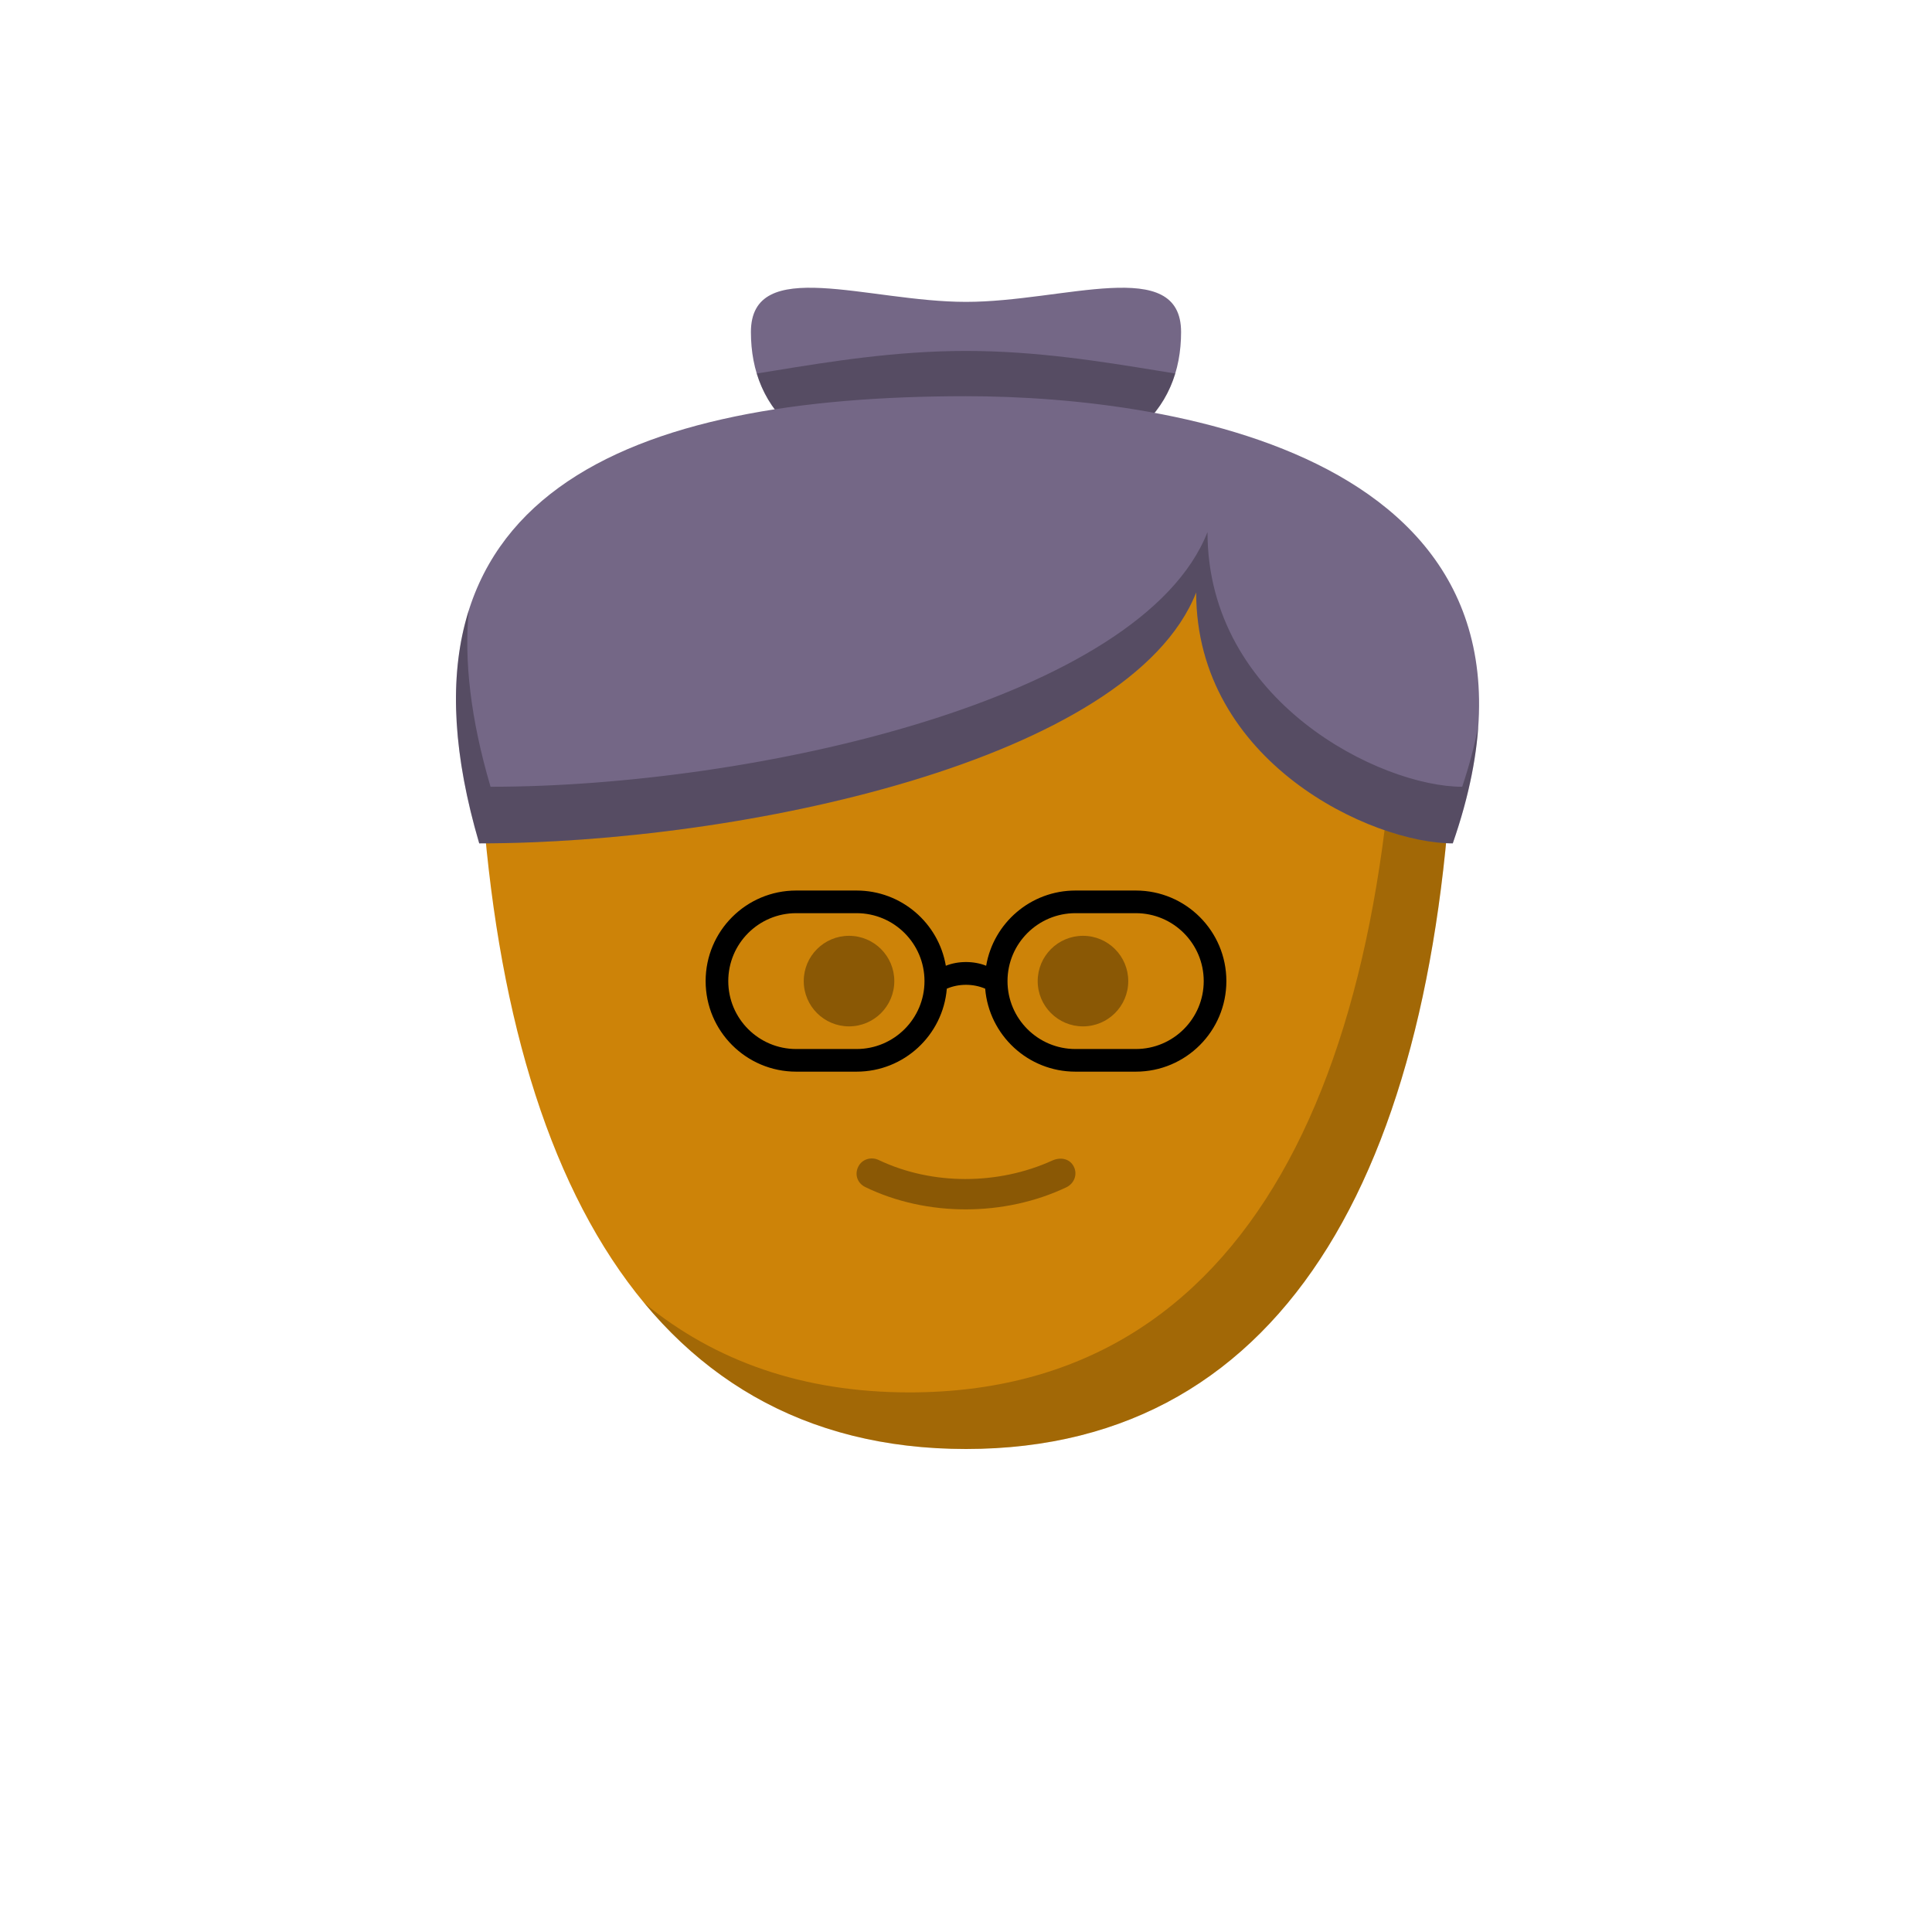
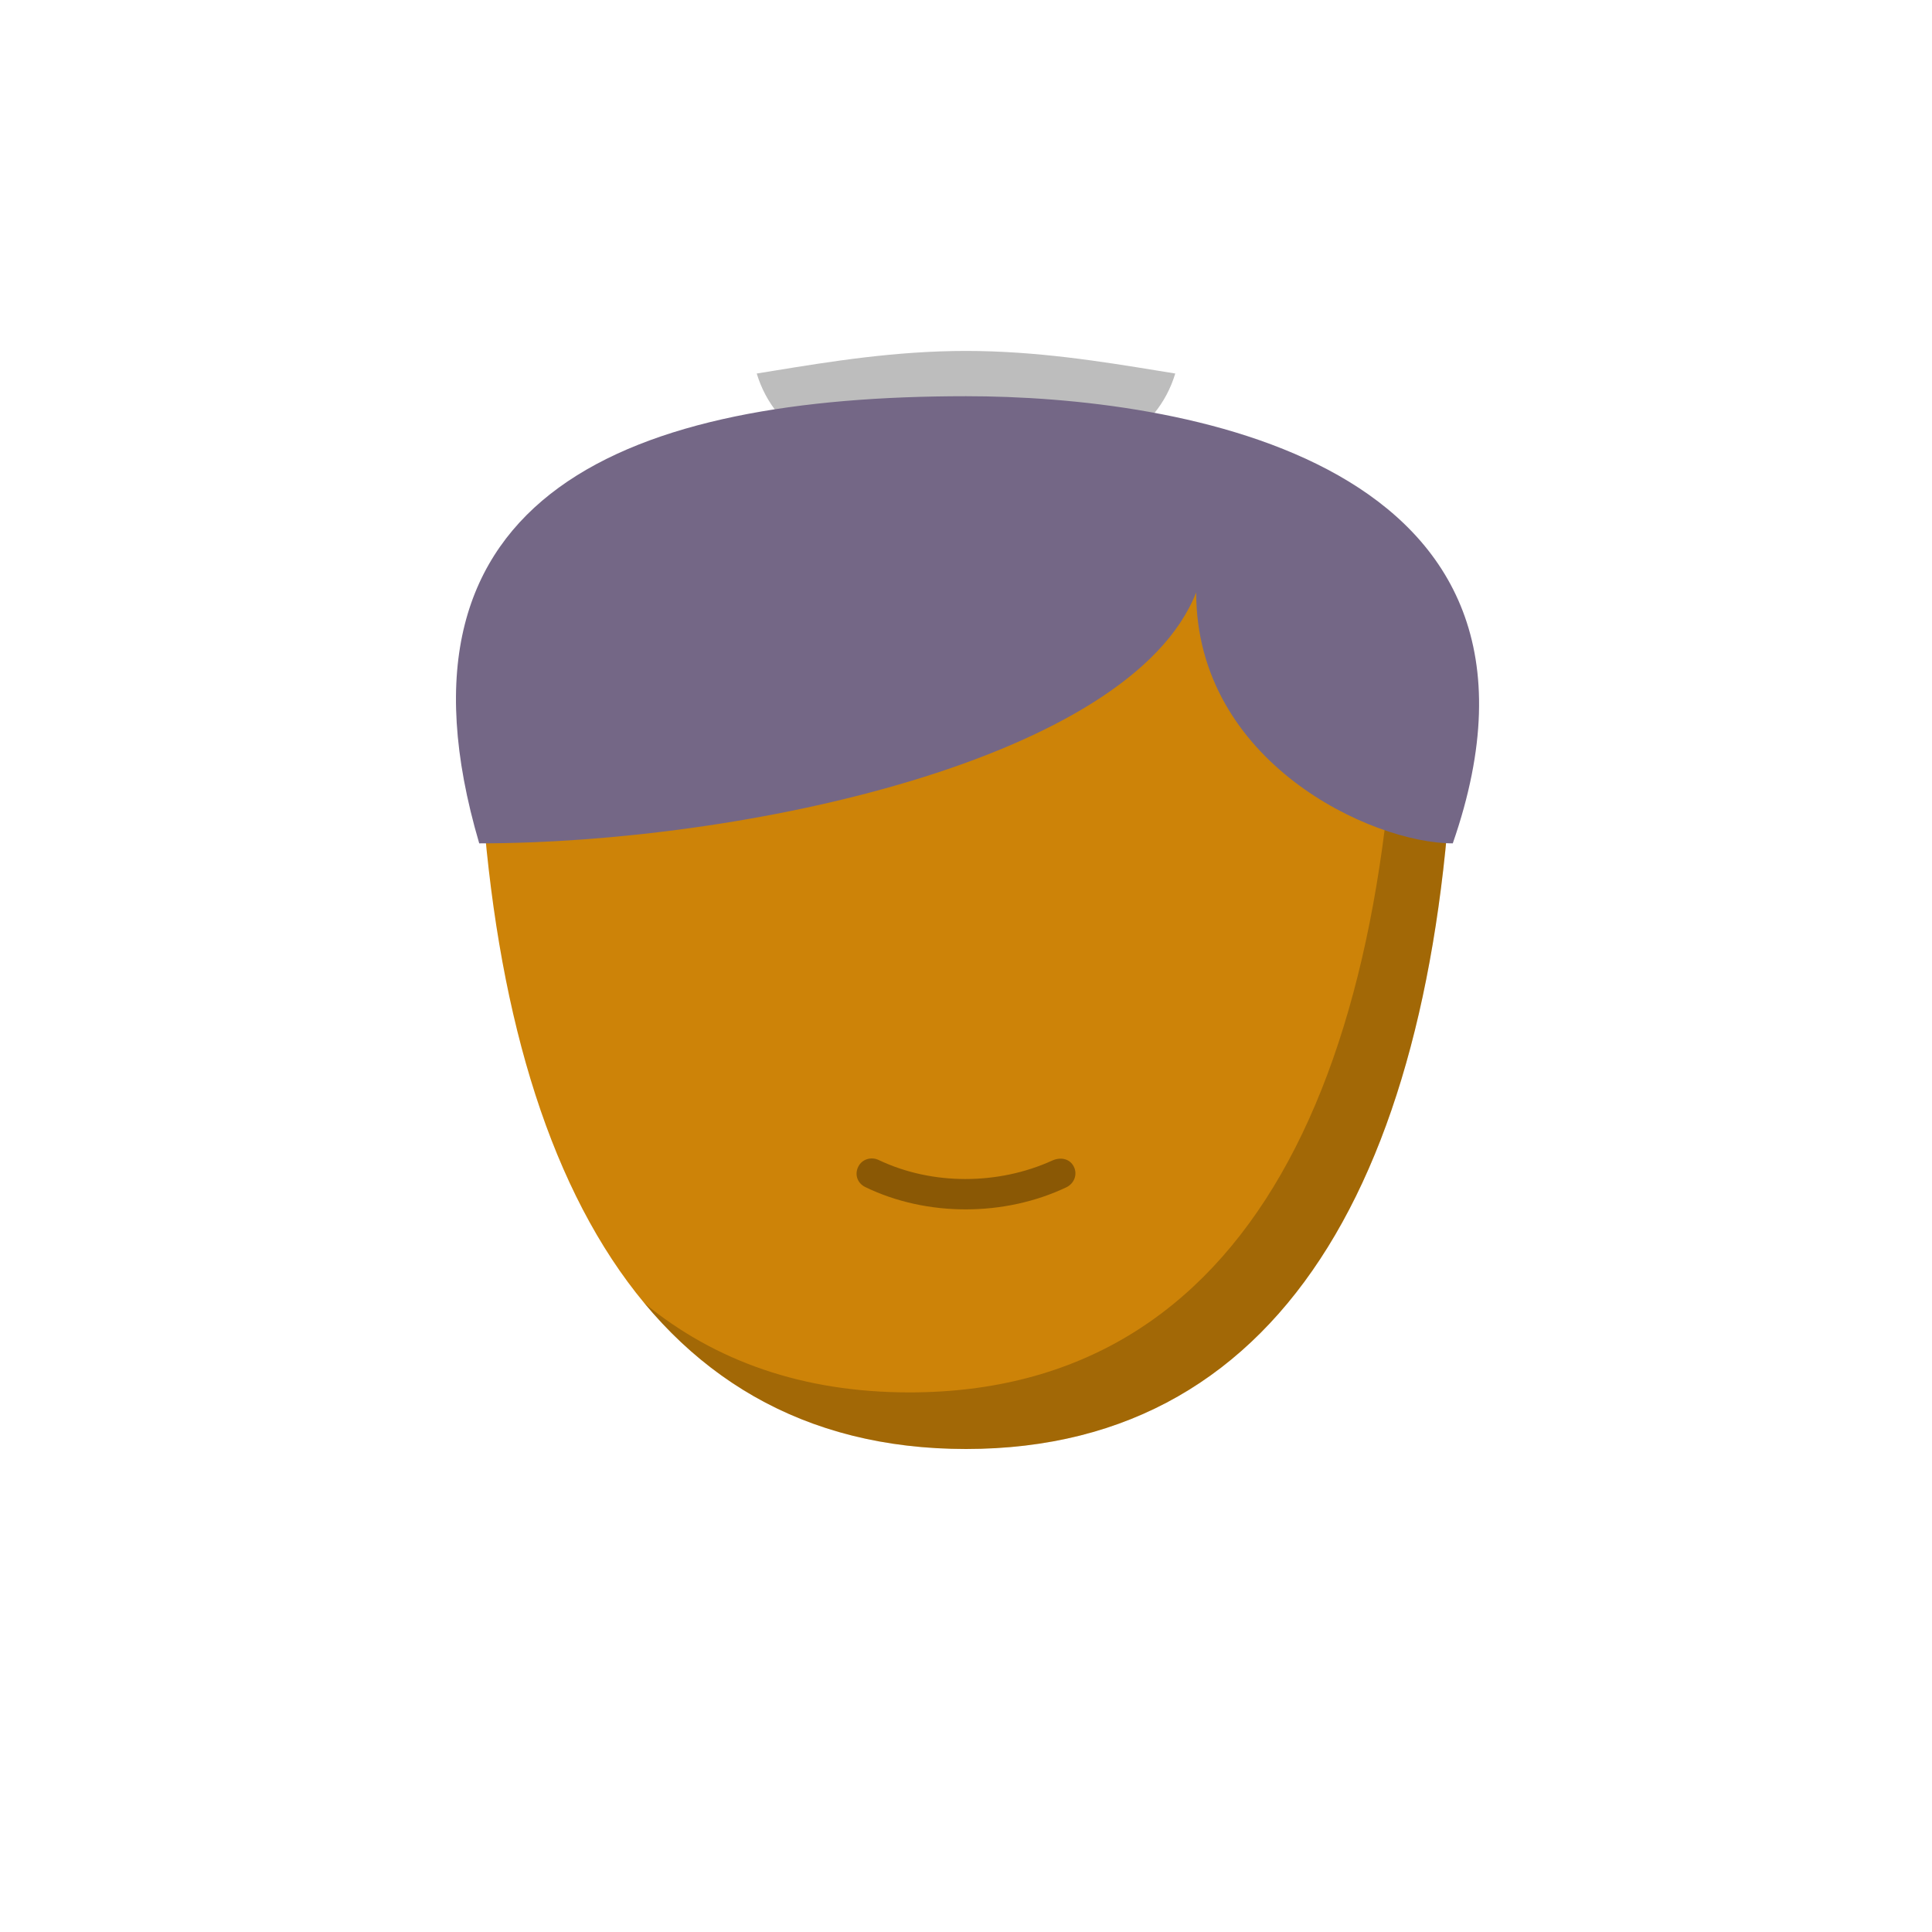
<svg xmlns="http://www.w3.org/2000/svg" viewBox="0 0 512 512">
  <g id="body">
    <path d="M126.637 187.931C125.783 154.227 154.213 128 187.928 128H324.072c33.716.0 62.146 26.227 61.292 59.931C382.356 306.677 342.226 384 256 384S129.644 306.677 126.637 187.931z" fill="#cd8308" />
    <path fill-rule="evenodd" clip-rule="evenodd" d="M170.752 345.341C191.399 370.213 219.59 384 256.001 384c86.225.0 126.355-77.323 129.363-196.069C385.773 171.804 379.476 157.388 369.104 146.739 370.044 150.307 370.546 154.058 370.547 157.943 370.606 285.129 330.803 369 241.001 369 212.737 369 189.426 360.692 170.752 345.341z" fill="#000" fill-opacity=".21" />
  </g>
  <g id="hair">
-     <path d="M313 88C313 108.434 299 126 256 126s-57-17.566-57-38c0-20.434 31-8 57-8s57-12.434 57 8z" fill="#746786" />
    <path fill-rule="evenodd" clip-rule="evenodd" d="M200.542 98.986C205.195 114.349 220.98 126 256 126s50.805-11.651 55.458-27.014C309.935 98.742 308.376 98.488 306.782 98.228 292.194 95.85 274.715 93 256 93 237.286 93 219.807 95.85 205.218 98.228 203.624 98.488 202.065 98.742 200.542 98.986z" fill="#000" fill-opacity=".261" />
    <path d="M127 223.5c69.499.0 172.5-22 190-66.5.0 45 46.501 66.5 68 66.5C420.5 121.5 311.697 105 256 105c-88.15.0-156.5 25-129 118.5z" fill="#746786" />
-     <path fill-rule="evenodd" clip-rule="evenodd" d="M320 141c-17.5 44.5-120.501 67.5-190 67.5-5.304-18.031-7.042-33.515-5.762-46.763-5.104 16.139-4.687 36.438 2.762 61.763 69.499.0 172.5-22 190-66.5.0 45 46.501 66.5 68 66.5C388.959 212.126 391.123 201.814 391.767 192.471 390.774 197.569 389.363 202.909 387.5 208.5 366 208.5 320 186 320 141z" fill="#000" fill-opacity=".261" />
  </g>
  <g id="mouth">
    <path fill-rule="evenodd" clip-rule="evenodd" d="M284.585 309.196C285.617 311.282 284.641 313.673 282.591 314.648 266.258 322.415 245.614 322.506 229.314 314.588 227.237 313.575 226.412 311.283 227.444 309.196 228.449 307.164 230.877 306.47 232.87 307.418 247.07 314.171 264.585 314.044 278.85 307.562 280.937 306.613 283.466 306.933 284.585 309.196z" fill="#000" fill-opacity=".325" />
  </g>
  <g id="eye">
-     <path d="M225 272C231.627 272 237 266.627 237 260S231.627 248 225 248 213 253.373 213 260 218.373 272 225 272z" fill="#000" fill-opacity=".325" />
-     <path d="M287 272C293.627 272 299 266.627 299 260S293.627 248 287 248 275 253.373 275 260 280.373 272 287 272z" fill="#000" fill-opacity=".325" />
-     <path fill-rule="evenodd" clip-rule="evenodd" d="M227 236H211c-13.255.0-24 10.745-24 24s10.745 24 24 24h16C239.579 284 249.897 274.323 250.917 262.008c3.172-1.363 6.994-1.363 10.166.0C262.103 274.323 272.421 284 285 284h16c13.255.0 24-10.745 24-24s-10.745-24-24-24H285C273.131 236 263.274 244.616 261.343 255.935c-3.279-1.315-7.407-1.315-10.686.0C248.726 244.616 238.869 236 227 236zm0 6c9.941.0 18 8.059 18 18C245 269.941 236.941 278 227 278H211C201.059 278 193 269.941 193 260c0-9.941 8.059-18 18-18h16zm74 0C310.941 242 319 250.059 319 260 319 269.941 310.941 278 301 278H285C275.059 278 267 269.941 267 260 267 250.059 275.059 242 285 242h16z" fill="#000" />
-   </g>
+     </g>
</svg>